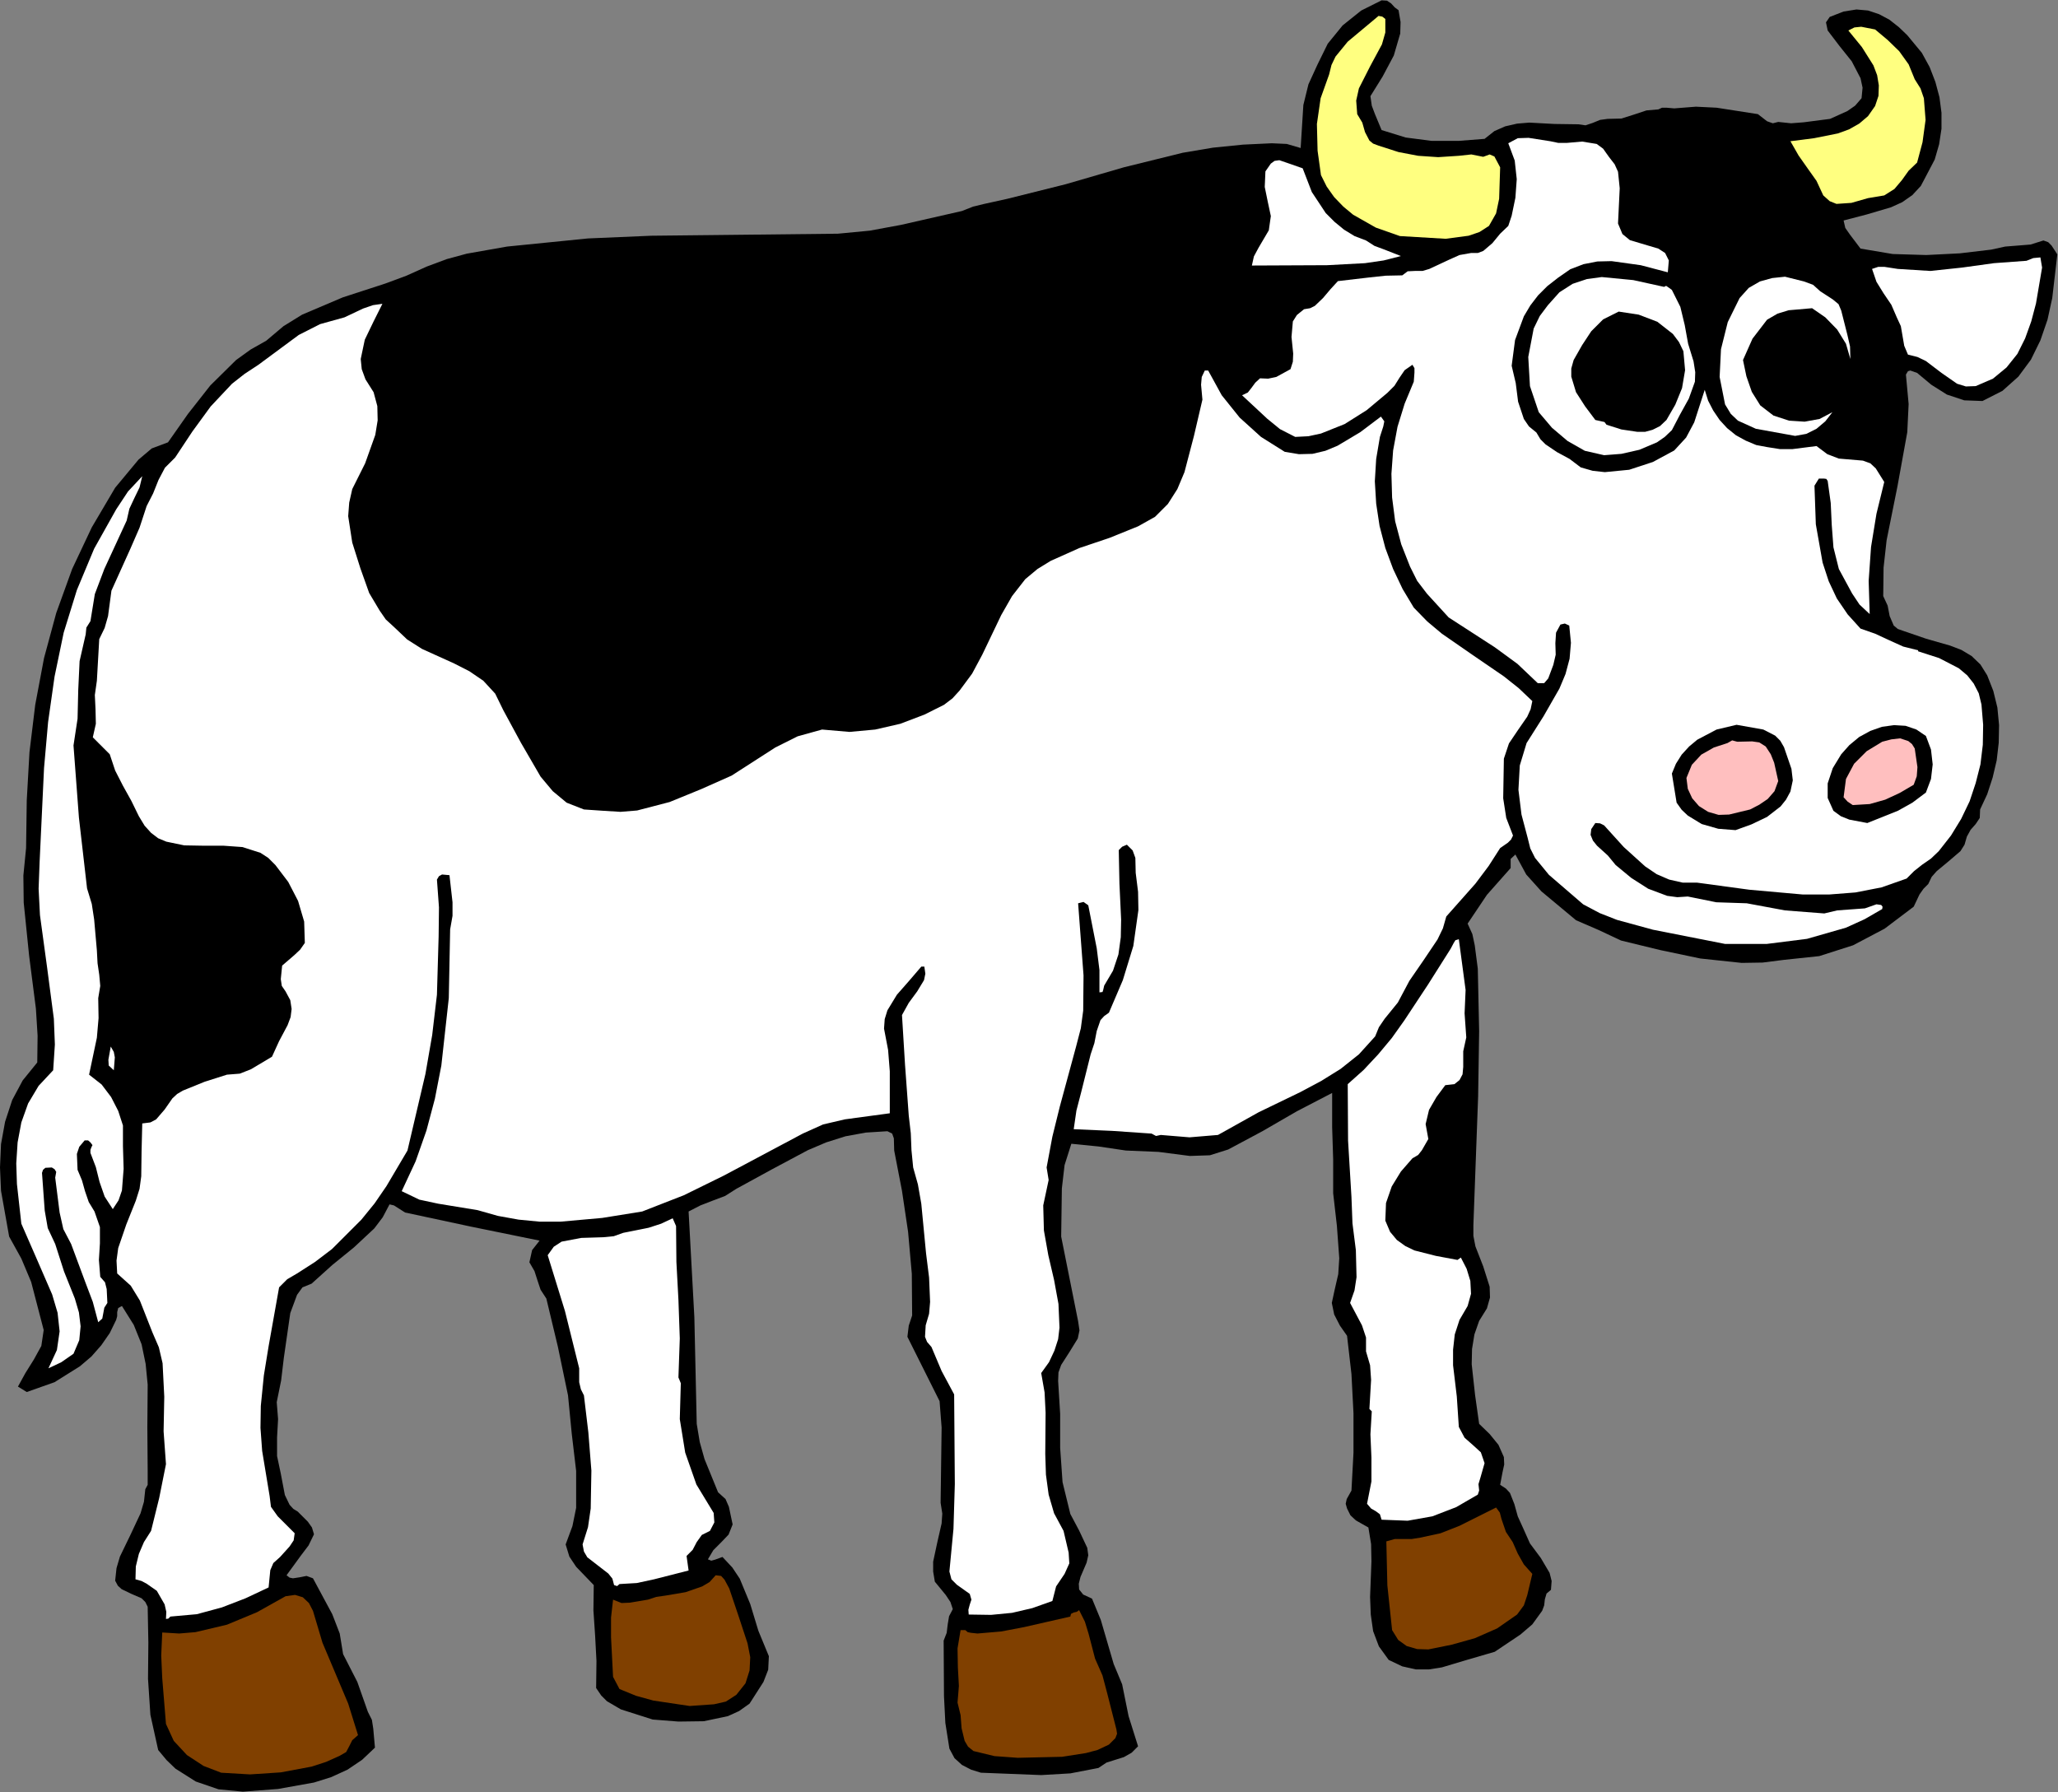
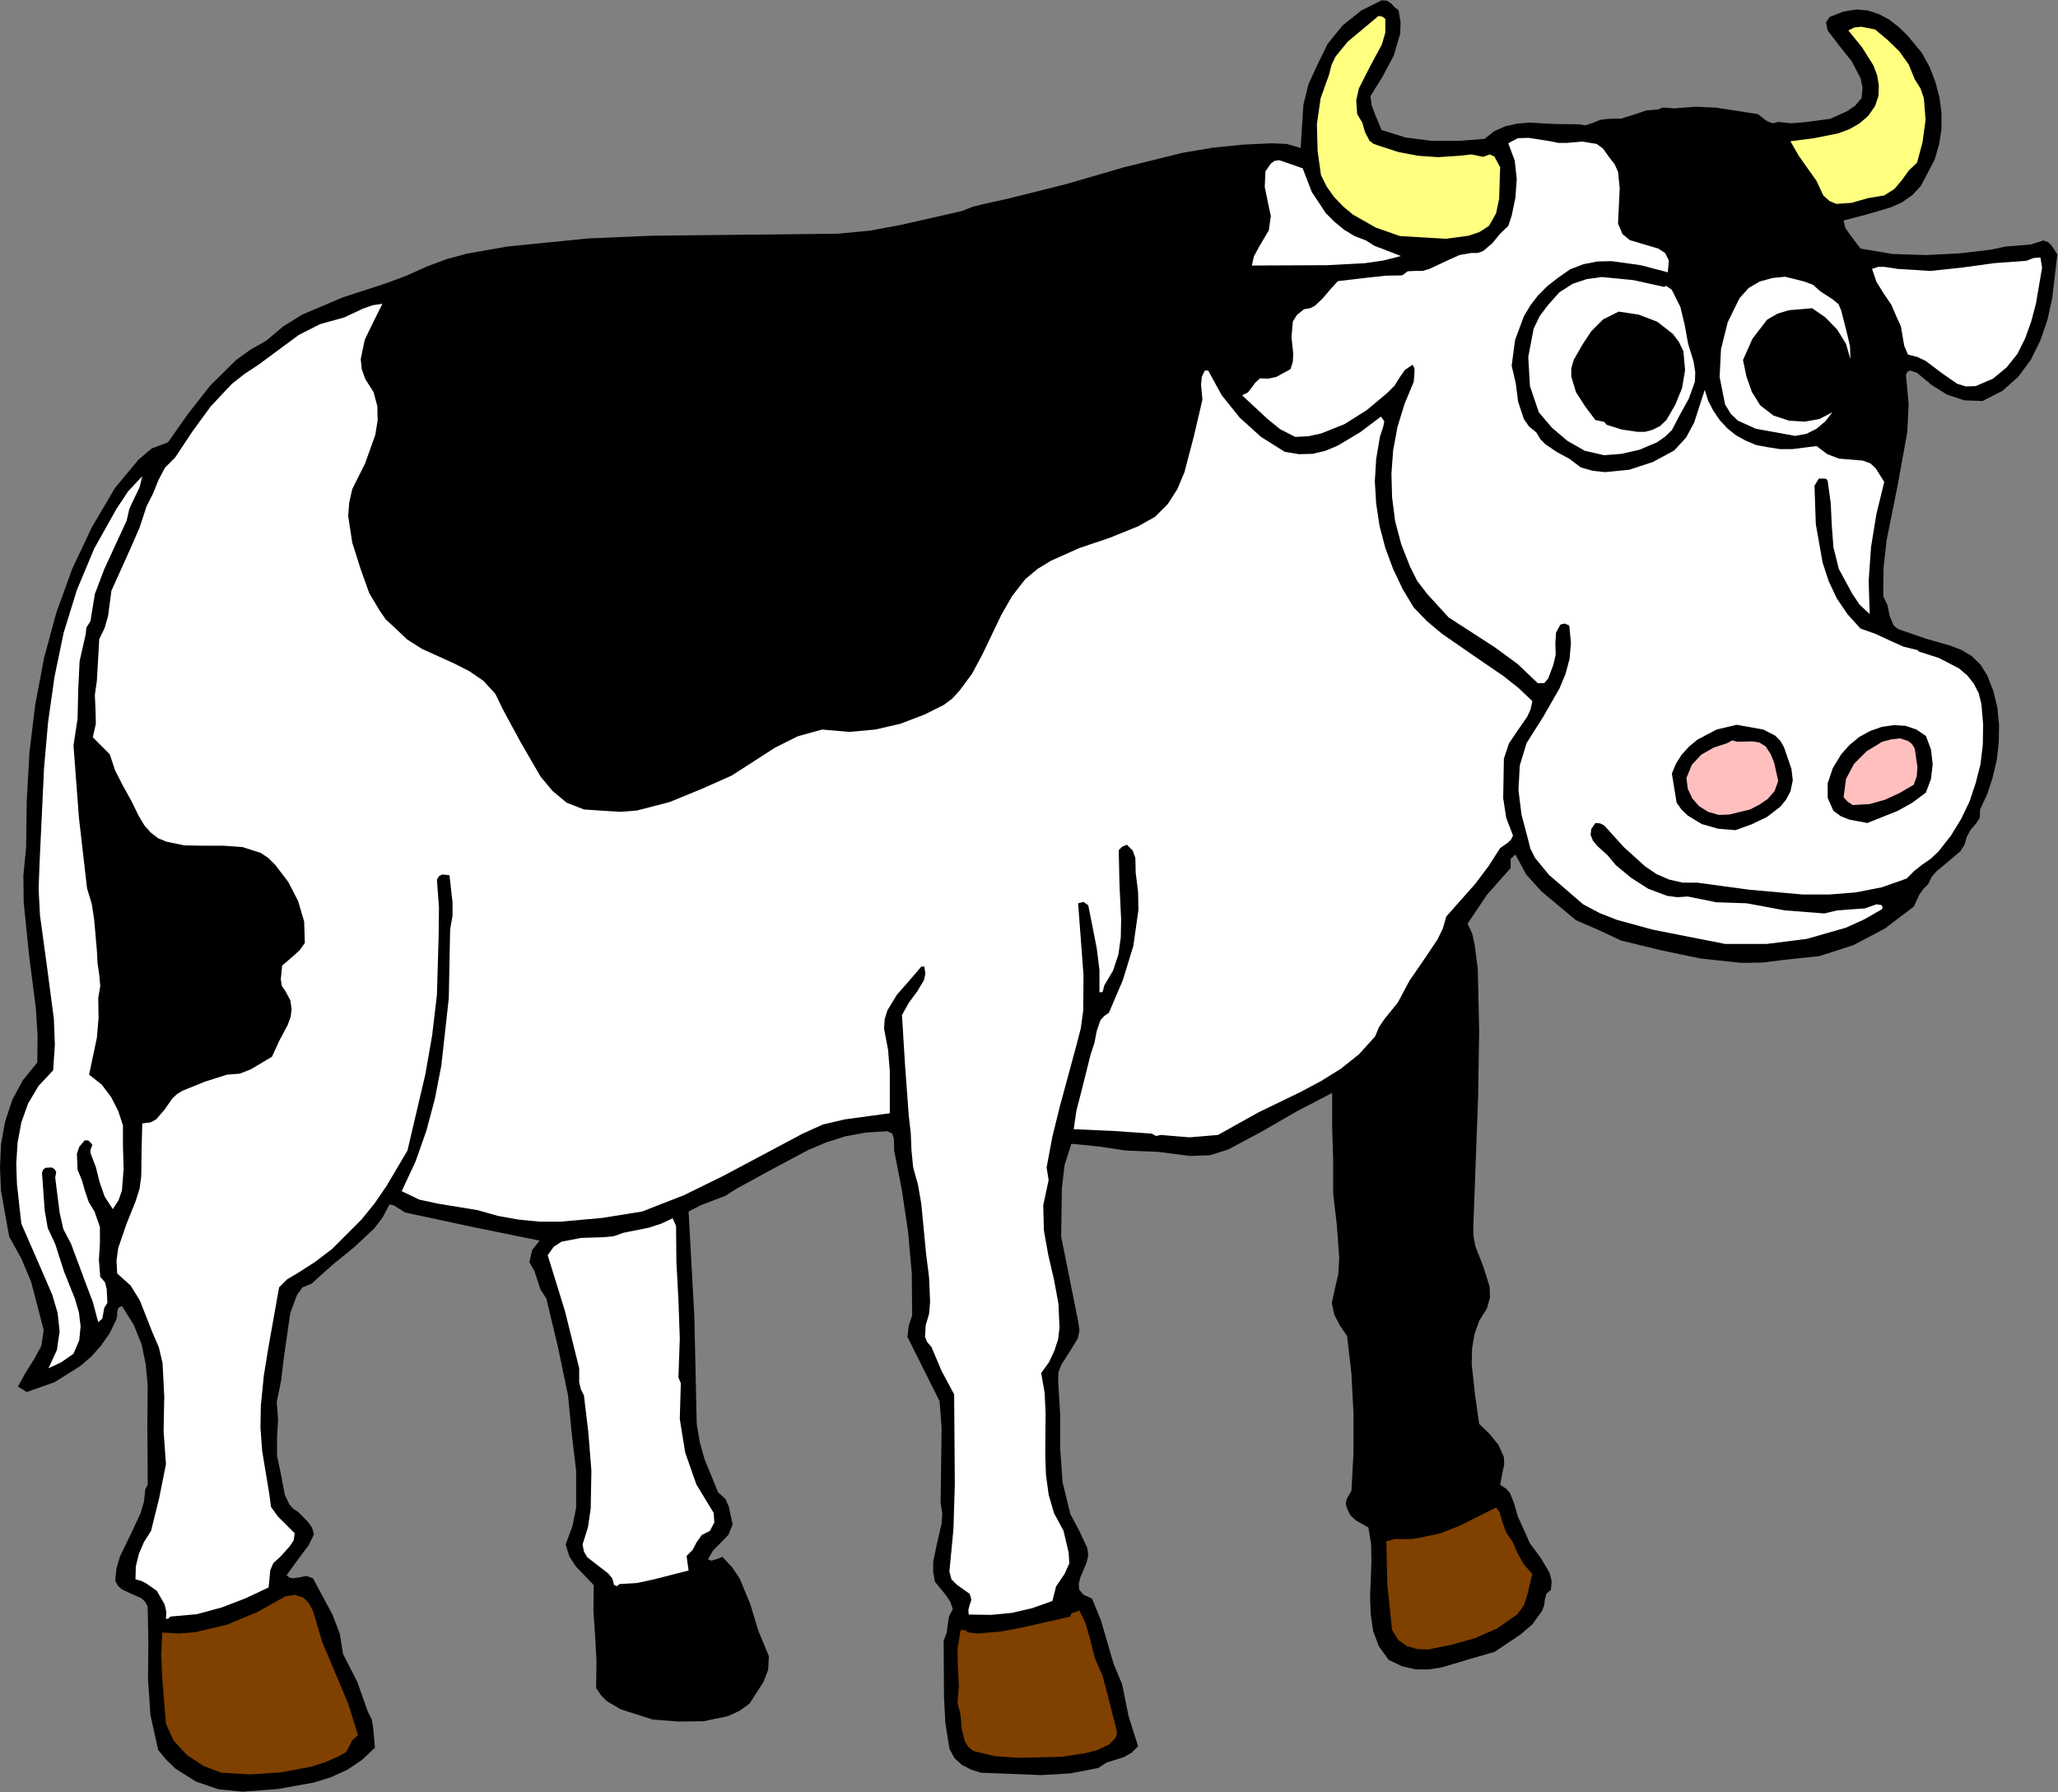
<svg xmlns="http://www.w3.org/2000/svg" xmlns:ns1="http://sodipodi.sourceforge.net/DTD/sodipodi-0.dtd" xmlns:ns2="http://www.inkscape.org/namespaces/inkscape" version="1.0" width="154.33mm" height="134.417mm" id="svg66" ns1:docname="ETOUS032.WMF">
  <rect width="100%" height="100%" fill="#808080" stroke="none" />
  <ns1:namedview pagecolor="#ffffff" bordercolor="#666666" borderopacity="1" objecttolerance="10" gridtolerance="10" guidetolerance="10" ns2:pageopacity="0" ns2:pageshadow="2" ns2:window-width="640" ns2:window-height="480" id="namedview68" />
  <defs id="defs6">
    <clipPath clipPathUnits="userSpaceOnUse" id="clipWmfPath1">
      <path d="M 0,0 L 583.2,0 L 583.2,507.936 L 0,507.936 z" id="path2" />
    </clipPath>
    <pattern id="WMFhbasepattern" patternUnits="userSpaceOnUse" width="6" height="6" x="0" y="0" />
  </defs>
  <path style="fill:#000000;fill-rule:evenodd;fill-opacity:1;stroke:none;" clip-path="url(#clipWmfPath1)" d="  M 396.384,2.88   L 396.96,6.24   L 396.864,9.504   L 395.04,15.744   L 391.872,21.696   L 388.416,27.264   L 388.8,29.952   L 389.664,32.256   L 391.584,36.864   L 398.4,38.976   L 405.792,39.936   L 413.376,39.936   L 420.768,39.36   L 423.552,37.152   L 426.624,35.808   L 429.984,35.04   L 433.44,34.752   L 440.544,35.136   L 447.36,35.232   L 449.376,35.52   L 451.392,34.848   L 453.504,33.984   L 455.616,33.696   L 459.552,33.6   L 463.2,32.448   L 466.656,31.296   L 470.016,31.008   L 471.072,30.528   L 472.32,30.528   L 474.528,30.72   L 480.672,30.24   L 486.528,30.528   L 498.24,32.352   L 500.832,34.368   L 502.464,34.944   L 504,34.56   L 507.648,34.944   L 511.296,34.656   L 518.688,33.696   L 523.584,31.488   L 525.792,29.952   L 527.616,27.84   L 527.904,24.864   L 527.328,22.176   L 524.832,17.376   L 521.376,13.056   L 518.016,8.64   L 517.536,6.336   L 518.592,4.8   L 522.528,3.264   L 526.176,2.688   L 529.44,2.976   L 532.608,4.032   L 535.488,5.568   L 538.176,7.68   L 540.576,9.984   L 544.704,14.976   L 546.912,19.008   L 548.544,23.232   L 549.696,27.552   L 550.272,31.968   L 550.272,36.48   L 549.6,40.896   L 548.352,45.216   L 546.24,49.248   L 544.416,52.704   L 542.016,55.296   L 539.136,57.312   L 535.968,58.752   L 529.152,60.768   L 522.528,62.496   L 523.008,64.608   L 524.352,66.528   L 527.328,70.464   L 536.448,72   L 545.952,72.288   L 555.456,71.808   L 564.384,70.752   L 568.32,69.888   L 571.968,69.6   L 575.52,69.312   L 579.168,68.16   L 580.512,68.64   L 581.472,69.6   L 583.104,72.096   L 581.664,84.48   L 580.32,90.624   L 578.304,96.48   L 575.616,101.952   L 572.064,106.752   L 567.552,110.784   L 561.888,113.664   L 556.704,113.472   L 551.808,111.84   L 547.392,109.056   L 543.36,105.696   L 541.44,105.024   L 540.768,105.216   L 540.192,106.176   L 540.96,114.528   L 540.576,122.496   L 537.792,137.856   L 534.72,153.12   L 533.856,160.896   L 533.76,168.96   L 535.008,171.648   L 535.584,174.624   L 536.736,177.312   L 537.888,178.272   L 539.52,178.848   L 545.952,181.056   L 552.672,182.976   L 555.936,184.224   L 558.816,185.952   L 561.312,188.352   L 563.232,191.424   L 564.96,195.84   L 566.112,200.544   L 566.592,205.536   L 566.496,210.528   L 565.92,215.52   L 564.768,220.416   L 563.232,225.12   L 561.216,229.44   L 561.12,231.84   L 559.968,233.568   L 558.528,235.2   L 557.472,237.12   L 556.8,239.424   L 555.648,241.248   L 552.288,244.128   L 548.928,246.912   L 547.488,248.544   L 546.528,250.56   L 545.184,251.904   L 544.032,253.536   L 542.4,256.992   L 534.144,263.232   L 525.216,267.936   L 515.616,271.008   L 505.632,272.064   L 499.584,272.832   L 493.632,272.928   L 481.92,271.68   L 470.496,269.28   L 459.456,266.592   L 453.12,263.616   L 446.688,260.832   L 436.896,252.672   L 432.576,247.872   L 429.504,242.208   L 428.16,243.456   L 428.16,245.184   L 428.16,246.048   L 421.44,253.632   L 415.968,261.792   L 417.312,264.768   L 417.984,267.936   L 418.848,274.56   L 419.232,292.32   L 418.944,310.752   L 417.6,347.232   L 417.6,350.304   L 418.176,353.28   L 420.384,358.944   L 422.208,364.704   L 422.304,367.776   L 421.44,370.848   L 419.232,374.4   L 417.888,378.24   L 417.216,382.368   L 417.12,386.688   L 418.08,395.424   L 419.232,403.584   L 422.208,406.464   L 424.704,409.536   L 426.24,412.992   L 426.336,415.104   L 425.856,417.312   L 425.184,420.864   L 426.816,421.92   L 427.968,423.168   L 429.216,426.336   L 430.176,429.792   L 431.616,432.96   L 433.632,437.472   L 436.704,441.6   L 439.2,445.824   L 439.776,448.128   L 439.584,450.624   L 438.336,451.68   L 437.856,453.312   L 437.664,455.04   L 437.088,456.576   L 434.304,460.416   L 430.944,463.296   L 423.648,468.192   L 416.064,470.4   L 408.672,472.608   L 405.024,473.184   L 401.28,473.184   L 397.44,472.32   L 393.6,470.496   L 390.816,466.656   L 389.184,462.336   L 388.512,457.632   L 388.32,452.64   L 388.704,442.56   L 388.608,437.664   L 387.84,432.96   L 384.288,430.944   L 382.752,429.504   L 381.792,427.584   L 381.408,426.24   L 381.696,424.896   L 383.04,422.496   L 383.616,411.744   L 383.616,400.608   L 383.04,389.472   L 381.792,378.624   L 379.776,375.744   L 378.144,372.576   L 377.472,369.312   L 378.24,365.76   L 379.296,361.152   L 379.584,356.64   L 378.912,347.424   L 377.856,338.208   L 377.856,328.608   L 377.568,319.488   L 377.568,309.792   L 367.584,314.976   L 357.792,320.64   L 348.096,325.824   L 342.912,327.456   L 337.248,327.648   L 328.32,326.496   L 319.104,326.112   L 311.328,324.96   L 303.648,324.192   L 301.728,330.24   L 300.96,336.864   L 300.768,350.496   L 305.568,374.496   L 305.952,377.088   L 305.472,379.392   L 303.168,383.136   L 300.768,386.88   L 300,388.992   L 299.904,391.392   L 300.48,400.8   L 300.48,410.4   L 301.152,420.096   L 303.36,429.12   L 305.856,433.824   L 308.16,438.72   L 308.448,440.832   L 307.968,442.944   L 306.24,446.976   L 305.76,448.896   L 305.856,450.528   L 307.008,451.968   L 309.504,453.12   L 312,459.168   L 313.824,465.408   L 315.648,471.648   L 318.048,477.408   L 319.872,486.432   L 322.56,494.976   L 320.736,496.8   L 318.528,498.048   L 313.632,499.584   L 311.328,501.12   L 303.36,502.656   L 295.104,503.136   L 278.016,502.464   L 275.232,501.6   L 272.64,500.256   L 270.528,498.336   L 269.088,495.648   L 267.936,488.352   L 267.552,480.768   L 267.456,465.024   L 268.32,462.816   L 268.608,460.416   L 268.992,458.112   L 270.048,456.096   L 269.376,454.08   L 268.032,452.064   L 264.96,448.32   L 264.48,445.44   L 264.48,442.656   L 265.632,437.28   L 266.88,431.808   L 267.072,429.024   L 266.592,425.952   L 266.784,411.744   L 266.88,404.64   L 266.304,397.152   L 257.184,378.912   L 257.568,375.744   L 258.528,372.864   L 258.432,361.056   L 257.376,349.152   L 255.648,337.536   L 253.44,326.112   L 253.344,322.656   L 252.864,321.312   L 251.52,320.64   L 245.376,321.024   L 239.616,322.08   L 234.144,323.808   L 228.96,326.016   L 218.88,331.392   L 208.704,336.96   L 205.536,338.976   L 201.984,340.32   L 198.528,341.664   L 195.168,343.392   L 196.8,373.344   L 197.472,403.584   L 198.336,408.768   L 199.68,413.568   L 203.52,422.976   L 205.632,424.896   L 206.592,427.104   L 207.648,432.096   L 206.496,434.976   L 204.384,437.184   L 202.176,439.392   L 200.64,441.984   L 201.6,442.368   L 202.656,442.08   L 204.768,441.312   L 207.552,444.288   L 209.664,447.456   L 212.64,454.656   L 214.944,462.24   L 217.92,469.44   L 217.728,473.28   L 216.384,476.736   L 212.448,482.88   L 209.472,484.992   L 206.304,486.432   L 199.488,487.872   L 192.288,487.968   L 184.992,487.392   L 175.968,484.512   L 172.032,482.208   L 170.4,480.576   L 168.96,478.464   L 169.056,470.784   L 168.672,463.584   L 168.192,456.48   L 168.288,449.28   L 163.296,444.096   L 161.376,441.216   L 160.32,437.76   L 162.24,432.576   L 163.296,427.392   L 163.296,416.928   L 162.048,406.368   L 160.992,395.52   L 158.112,381.696   L 154.848,368.064   L 153.216,365.568   L 152.352,362.976   L 151.488,360.288   L 150.048,357.792   L 150.816,354.336   L 152.928,351.648   L 133.632,347.712   L 114.816,343.68   L 112.704,342.336   L 111.648,341.664   L 110.4,341.376   L 108.48,345.024   L 106.08,348.192   L 100.32,353.568   L 94.176,358.56   L 88.32,363.84   L 85.728,364.896   L 84.192,367.008   L 82.272,372.192   L 80.448,384.864   L 79.68,391.296   L 78.432,397.44   L 78.816,402.24   L 78.528,407.424   L 78.528,412.704   L 79.584,417.696   L 80.736,423.744   L 82.08,426.528   L 83.136,427.68   L 84.384,428.448   L 87.264,431.328   L 88.416,432.96   L 88.992,434.88   L 87.456,438.048   L 85.344,440.832   L 81.216,446.496   L 82.08,447.168   L 83.04,447.36   L 84.96,447.072   L 86.88,446.688   L 88.704,447.36   L 94.176,457.536   L 96.288,463.008   L 97.248,468.864   L 101.28,476.736   L 104.256,485.184   L 105.408,487.488   L 105.792,489.984   L 106.272,495.36   L 102.624,498.816   L 98.496,501.6   L 93.888,503.712   L 88.992,505.248   L 78.816,507.072   L 68.832,507.84   L 61.92,507.168   L 55.488,504.96   L 49.728,501.312   L 47.232,498.912   L 44.832,496.032   L 42.624,486.048   L 41.952,475.872   L 42.048,465.6   L 41.856,455.424   L 41.184,454.08   L 40.128,453.024   L 37.248,451.776   L 34.464,450.432   L 33.408,449.472   L 32.64,448.032   L 33.024,444.48   L 33.984,441.216   L 36.96,435.072   L 39.84,428.928   L 40.8,425.664   L 41.184,422.112   L 41.856,420.864   L 41.856,419.616   L 41.856,417.024   L 41.76,404.544   L 41.856,392.448   L 41.28,386.592   L 40.128,381.024   L 37.92,375.552   L 34.56,370.176   L 33.504,370.752   L 33.216,371.904   L 33.216,373.056   L 32.928,374.112   L 31.104,377.856   L 28.704,381.312   L 25.92,384.48   L 22.656,387.264   L 15.456,391.776   L 7.584,394.56   L 5.088,393.024   L 7.2,389.184   L 9.6,385.344   L 11.712,381.504   L 12.384,376.992   L 8.832,363.36   L 6.048,356.736   L 2.592,350.496   L 0.288,337.536   L 0,330.912   L 0.288,324.288   L 1.44,317.952   L 3.456,311.808   L 6.432,306.24   L 10.56,301.152   L 10.656,293.568   L 10.176,285.888   L 8.256,270.912   L 6.72,255.84   L 6.624,248.16   L 7.392,240.384   L 7.584,226.848   L 8.352,213.216   L 9.984,199.776   L 12.48,186.528   L 15.936,173.76   L 20.448,161.28   L 26.016,149.472   L 32.64,138.24   L 39.264,130.272   L 43.008,127.104   L 47.616,125.376   L 53.28,117.312   L 59.616,109.248   L 66.912,102.048   L 71.04,99.072   L 75.456,96.576   L 80.352,92.448   L 85.632,89.184   L 97.152,84.288   L 109.248,80.352   L 115.2,78.144   L 120.96,75.552   L 126.624,73.44   L 132.288,71.904   L 143.712,69.888   L 166.656,67.584   L 184.608,66.816   L 202.56,66.624   L 237.504,66.24   L 246.528,65.376   L 255.36,63.744   L 272.64,59.808   L 275.808,58.56   L 278.976,57.792   L 285.504,56.352   L 302.016,52.224   L 318.528,47.424   L 335.232,43.296   L 343.776,41.856   L 352.32,40.992   L 360.48,40.608   L 364.704,40.8   L 368.64,41.952   L 369.408,29.76   L 370.848,23.904   L 373.44,18.24   L 376.32,12.384   L 380.544,7.2   L 385.824,2.976   L 391.584,0.096   L 393.12,0.192   L 394.272,0.96   L 395.328,2.112   L 396.384,2.88  z " id="path8" />
  <path style="fill:#ffff80;fill-rule:evenodd;fill-opacity:1;stroke:none;" clip-path="url(#clipWmfPath1)" d="  M 392.64,5.376   L 392.64,9.216   L 391.68,12.576   L 388.32,18.816   L 385.152,25.056   L 384.384,28.512   L 384.672,32.352   L 386.112,34.752   L 386.88,37.44   L 388.128,39.84   L 389.184,40.704   L 390.72,41.28   L 396.384,43.104   L 401.952,44.16   L 407.616,44.544   L 413.472,44.16   L 417.024,43.776   L 420.384,44.448   L 422.208,43.776   L 423.552,44.352   L 425.184,47.424   L 424.896,56.352   L 424.032,60.48   L 422.016,64.032   L 419.328,65.76   L 416.256,66.816   L 409.728,67.68   L 396.768,66.912   L 389.952,64.512   L 383.52,60.864   L 380.736,58.56   L 378.144,55.872   L 376.032,52.896   L 374.4,49.632   L 373.44,42.72   L 373.248,35.136   L 374.304,27.84   L 376.704,21.12   L 377.376,18.432   L 378.528,16.032   L 381.984,11.808   L 390.72,4.512   L 391.776,4.704   L 392.64,5.376  z " id="path10" />
  <path style="fill:#ffff80;fill-rule:evenodd;fill-opacity:1;stroke:none;" clip-path="url(#clipWmfPath1)" d="  M 542.688,22.464   L 544.32,25.056   L 545.28,27.84   L 545.76,33.984   L 544.896,40.32   L 543.36,46.08   L 540.96,48.384   L 539.04,51.072   L 536.928,53.568   L 534.048,55.392   L 529.44,56.16   L 524.736,57.504   L 520.512,57.792   L 518.592,57.024   L 516.768,55.392   L 514.848,51.264   L 512.256,47.616   L 509.76,44.064   L 507.456,40.032   L 514.176,39.168   L 520.896,37.824   L 524.064,36.672   L 526.944,35.04   L 529.44,32.928   L 531.456,30.048   L 532.416,27.168   L 532.512,24.192   L 532.032,21.312   L 530.976,18.528   L 527.712,13.344   L 523.872,8.64   L 525.6,7.776   L 527.52,7.584   L 531.456,8.352   L 535.008,11.328   L 538.272,14.496   L 540.96,18.24   L 542.688,22.464  z " id="path12" />
  <path style="fill:#000000;fill-rule:evenodd;fill-opacity:1;stroke:none;" clip-path="url(#clipWmfPath1)" d="  M 496.704,37.152   L 497.856,38.784   L 499.488,39.648   L 503.328,43.776   L 506.592,48.096   L 512.256,57.216   L 517.728,66.432   L 524.16,75.264   L 525.792,75.84   L 526.944,78.336   L 527.712,80.928   L 528.768,83.424   L 530.784,85.44   L 533.952,93.408   L 534.912,97.632   L 534.72,101.76   L 536.064,108.48   L 536.544,115.296   L 536.16,122.112   L 535.104,128.64   L 533.856,128.832   L 532.8,128.064   L 531.84,127.104   L 530.592,126.72   L 527.616,126.048   L 524.544,126.432   L 521.76,126.528   L 520.416,126.048   L 519.072,124.896   L 523.104,118.656   L 527.328,112.32   L 528.48,108.288   L 529.152,104.064   L 528.768,95.52   L 527.808,91.488   L 526.176,87.648   L 523.968,84.192   L 521.184,81.024   L 517.248,78.336   L 513.12,75.84   L 508.704,74.4   L 506.304,74.4   L 503.616,74.88   L 500.736,74.592   L 498.24,75.168   L 495.936,76.32   L 493.92,77.952   L 490.464,82.08   L 487.104,86.496   L 485.088,93.12   L 483.84,99.84   L 482.976,98.88   L 482.976,97.632   L 483.456,95.04   L 481.728,89.664   L 479.52,84.288   L 478.176,78.816   L 478.272,76.032   L 479.04,72.96   L 478.272,70.944   L 477.024,69.312   L 473.856,66.912   L 469.92,65.568   L 465.888,64.608   L 464.352,63.072   L 463.584,61.344   L 463.392,57.504   L 463.872,53.28   L 463.392,48.96   L 460.32,43.584   L 458.496,40.992   L 456,38.976   L 456,38.496   L 460.992,37.92   L 465.504,36.672   L 470.016,35.616   L 475.2,35.52   L 483.456,35.136   L 487.872,35.328   L 491.904,36.48   L 496.704,37.152  z " id="path14" />
  <path style="fill:#ffffff;fill-rule:evenodd;fill-opacity:1;stroke:none;" clip-path="url(#clipWmfPath1)" d="  M 456,44.448   L 457.632,46.56   L 458.592,48.672   L 459.072,53.376   L 458.592,63.36   L 459.84,66.336   L 461.952,68.064   L 467.424,69.696   L 470.016,70.464   L 471.936,71.712   L 472.992,73.824   L 472.704,77.184   L 465.024,75.168   L 456.768,74.016   L 452.736,74.112   L 448.8,74.88   L 445.056,76.32   L 441.6,78.72   L 438.528,81.12   L 435.936,83.712   L 433.728,86.592   L 431.904,89.664   L 429.408,96.384   L 428.448,103.68   L 429.6,108.576   L 430.272,113.856   L 431.904,118.752   L 433.344,120.864   L 435.456,122.592   L 436.608,124.512   L 438.048,125.952   L 441.312,128.16   L 444.864,130.08   L 448.032,132.48   L 451.392,133.44   L 454.848,133.824   L 461.76,133.152   L 468.48,130.944   L 474.528,127.68   L 477.888,124.032   L 480.192,119.712   L 483.168,110.496   L 484.128,113.568   L 485.568,116.352   L 487.392,119.04   L 489.504,121.344   L 492,123.36   L 494.784,124.896   L 497.76,126.144   L 500.832,126.72   L 504.48,127.296   L 508.032,127.296   L 514.848,126.432   L 517.92,128.736   L 521.184,129.984   L 528,130.56   L 530.112,131.328   L 531.648,132.768   L 534.048,136.608   L 531.84,145.632   L 530.304,155.04   L 529.632,164.64   L 529.92,174.048   L 527.04,171.36   L 524.928,168.192   L 521.184,161.28   L 519.648,155.136   L 519.168,148.8   L 518.88,142.56   L 518.016,136.32   L 517.632,135.744   L 516.96,135.648   L 515.52,135.648   L 514.272,137.664   L 514.656,148.608   L 516.576,159.456   L 518.304,164.736   L 520.608,169.632   L 523.68,174.144   L 527.328,178.176   L 531.456,179.616   L 535.392,181.44   L 539.424,183.264   L 543.648,184.32   L 543.648,184.608   L 549.6,186.528   L 555.168,189.408   L 557.568,191.424   L 559.392,193.728   L 560.832,196.512   L 561.6,199.68   L 562.08,205.44   L 561.984,211.104   L 561.312,216.672   L 559.968,221.952   L 558.24,227.136   L 555.84,232.128   L 552.96,236.832   L 549.504,241.248   L 547.296,243.36   L 544.8,245.088   L 542.496,246.912   L 540.384,249.024   L 533.28,251.52   L 525.888,252.96   L 518.496,253.536   L 510.912,253.536   L 495.84,252.192   L 480.96,250.176   L 476.928,250.176   L 473.088,249.312   L 469.536,247.776   L 466.272,245.568   L 460.224,240.096   L 454.656,233.952   L 453.504,233.376   L 452.16,233.28   L 451.008,235.008   L 450.816,236.64   L 451.488,238.272   L 452.64,239.712   L 455.712,242.496   L 457.92,245.184   L 462.336,248.832   L 467.136,251.904   L 472.512,253.92   L 475.392,254.304   L 478.368,254.112   L 486.432,255.744   L 495.072,256.032   L 505.92,258.048   L 517.056,258.912   L 520.704,258.048   L 524.64,257.76   L 528.576,257.472   L 531.84,256.32   L 533.184,256.512   L 533.568,256.992   L 533.472,257.664   L 528.48,260.544   L 523.2,262.944   L 512.16,266.112   L 500.736,267.552   L 488.928,267.552   L 468.48,263.52   L 458.304,260.736   L 453.408,258.816   L 448.704,256.32   L 439.008,247.968   L 435.072,243.168   L 433.728,240.48   L 432.96,237.408   L 431.232,230.88   L 430.368,223.872   L 430.752,216.96   L 432.672,210.624   L 437.472,203.04   L 441.984,195.168   L 443.712,191.04   L 444.864,186.72   L 445.248,182.208   L 444.768,177.312   L 443.52,176.736   L 442.272,177.024   L 441.024,179.328   L 440.832,182.304   L 440.928,185.568   L 440.256,188.448   L 438.816,192.288   L 437.664,193.632   L 435.84,193.632   L 430.08,188.16   L 423.648,183.456   L 410.592,175.008   L 404.448,168.288   L 401.664,164.64   L 399.648,160.608   L 397.152,154.272   L 395.424,147.744   L 394.56,141.024   L 394.368,134.304   L 394.848,127.68   L 396.096,120.96   L 398.112,114.432   L 400.704,108.192   L 400.896,105.6   L 400.896,104.352   L 400.32,103.392   L 398.112,104.928   L 396.672,107.04   L 395.232,109.344   L 393.216,111.36   L 387.36,116.256   L 381.12,120.192   L 374.4,122.88   L 370.848,123.648   L 367.104,123.84   L 362.784,121.632   L 359.136,118.656   L 352.032,112.032   L 353.664,111.264   L 354.72,109.92   L 355.776,108.48   L 357.12,107.232   L 359.424,107.328   L 361.728,106.848   L 365.76,104.64   L 366.432,102.528   L 366.528,100.224   L 366.048,95.52   L 366.432,91.104   L 367.584,89.28   L 369.6,87.648   L 371.328,87.36   L 372.672,86.688   L 374.976,84.48   L 377.088,81.984   L 379.2,79.68   L 388.224,78.624   L 392.736,78.144   L 397.44,78.048   L 398.976,76.896   L 400.992,76.8   L 403.2,76.8   L 405.12,76.224   L 410.88,73.536   L 413.664,72.288   L 416.928,71.712   L 418.848,71.712   L 420.384,71.136   L 422.976,68.928   L 425.184,66.24   L 427.488,64.032   L 428.448,61.152   L 429.504,56.064   L 429.888,50.784   L 429.312,45.504   L 427.488,40.608   L 430.176,39.168   L 433.248,39.072   L 439.392,40.032   L 441.696,40.512   L 444,40.512   L 448.416,40.128   L 452.544,40.8   L 454.368,42.144   L 456,44.448  z " id="path16" />
  <path style="fill:#ffffff;fill-rule:evenodd;fill-opacity:1;stroke:none;" clip-path="url(#clipWmfPath1)" d="  M 369.216,47.712   L 371.808,54.432   L 375.744,60.384   L 378.24,62.88   L 380.928,65.088   L 383.904,66.912   L 387.168,68.16   L 389.568,69.696   L 392.16,70.656   L 397.056,72.576   L 392.16,73.824   L 386.88,74.592   L 376.128,75.168   L 354.816,75.264   L 355.392,72.672   L 356.736,70.176   L 359.616,65.28   L 360.192,61.248   L 359.328,57.216   L 358.464,52.992   L 358.656,48.576   L 360.192,46.368   L 361.248,45.6   L 362.592,45.408   L 365.952,46.56   L 369.216,47.712  z " id="path18" />
  <path style="fill:#000000;fill-rule:evenodd;fill-opacity:1;stroke:none;" clip-path="url(#clipWmfPath1)" d="  M 354.816,46.464   L 353.952,49.248   L 353.952,52.032   L 355.296,57.6   L 356.064,60.288   L 356.16,62.88   L 355.488,65.376   L 353.568,67.776   L 349.056,75.264   L 342.048,75.072   L 334.368,75.264   L 331.2,82.176   L 331.296,87.264   L 333.12,92.064   L 336,96.48   L 339.168,100.512   L 337.824,102.048   L 336.96,103.776   L 336.384,107.616   L 336.48,111.648   L 336.288,115.584   L 333.312,128.928   L 331.008,135.456   L 329.376,138.432   L 327.072,141.12   L 325.92,142.656   L 324.384,143.904   L 320.736,145.824   L 312.96,149.184   L 305.088,151.872   L 297.12,154.752   L 293.472,156.672   L 290.016,158.976   L 286.944,162.048   L 284.448,165.792   L 280.896,170.784   L 278.688,176.64   L 272.928,186.912   L 272.832,187.68   L 271.968,188.16   L 270.528,191.616   L 268.32,194.304   L 265.632,196.416   L 262.56,198.048   L 255.84,200.448   L 249.216,202.56   L 237.888,203.328   L 226.56,203.52   L 220.512,207.648   L 214.08,211.2   L 207.744,214.848   L 201.888,219.264   L 192.576,222.624   L 182.976,225.408   L 178.176,226.176   L 173.184,226.272   L 168.192,225.696   L 163.2,224.064   L 159.456,220.992   L 156.384,217.536   L 153.792,213.792   L 151.488,209.76   L 147.456,201.504   L 145.248,197.472   L 142.656,193.632   L 139.488,189.888   L 135.84,186.912   L 127.68,182.688   L 119.424,178.464   L 115.584,175.776   L 112.32,172.224   L 108.192,164.352   L 104.736,156   L 103.68,151.68   L 103.104,147.264   L 103.296,142.752   L 104.256,138.24   L 108.096,131.424   L 109.632,127.68   L 110.592,123.744   L 111.072,119.808   L 110.88,115.776   L 110.016,111.936   L 108.192,108.192   L 108.48,107.136   L 108,106.176   L 107.328,105.312   L 106.848,104.352   L 106.368,99.648   L 107.424,95.232   L 109.632,91.104   L 112.32,87.36   L 113.856,85.92   L 115.68,85.152   L 117.216,84.288   L 117.984,82.176   L 124.512,79.584   L 131.328,77.568   L 145.344,74.88   L 159.552,73.536   L 173.472,72.576   L 174.432,72.096   L 187.296,71.424   L 199.872,71.328   L 224.736,71.424   L 237.024,71.04   L 249.312,69.888   L 261.6,67.872   L 273.888,64.32   L 296.928,58.368   L 319.584,51.84   L 325.92,50.688   L 329.088,50.016   L 331.872,48.576   L 342.144,47.808   L 347.232,47.136   L 352.032,45.792   L 354.816,46.464  z " id="path20" />
  <path style="fill:#ffffff;fill-rule:evenodd;fill-opacity:1;stroke:none;" clip-path="url(#clipWmfPath1)" d="  M 578.784,75.84   L 577.056,86.016   L 575.712,91.104   L 573.984,95.904   L 571.776,100.32   L 568.704,104.16   L 564.864,107.328   L 559.968,109.44   L 557.184,109.536   L 554.688,108.768   L 550.272,105.696   L 545.856,102.336   L 543.456,101.184   L 540.768,100.512   L 539.712,98.016   L 539.232,95.232   L 538.752,92.448   L 537.6,89.952   L 536.064,86.4   L 533.856,83.136   L 531.84,79.872   L 530.592,76.224   L 532.32,75.648   L 534.144,75.648   L 537.888,76.224   L 547.104,76.8   L 556.128,75.84   L 565.152,74.592   L 574.368,73.92   L 576.288,73.152   L 578.304,72.96   L 578.784,75.84  z " id="path22" />
  <path style="fill:#ffffff;fill-rule:evenodd;fill-opacity:1;stroke:none;" clip-path="url(#clipWmfPath1)" d="  M 473.856,82.176   L 476.256,86.976   L 477.504,92.16   L 478.464,97.44   L 480,102.432   L 480.48,105.504   L 480.384,108.192   L 478.656,112.992   L 476.16,117.504   L 473.856,121.92   L 471.84,123.84   L 469.632,125.376   L 464.64,127.488   L 459.552,128.64   L 454.656,129.024   L 449.184,127.776   L 444.288,124.992   L 439.872,121.248   L 436.128,116.832   L 433.632,109.44   L 433.152,101.184   L 434.688,93.12   L 436.416,89.568   L 438.72,86.496   L 441.984,82.848   L 445.728,80.448   L 449.76,79.104   L 453.984,78.528   L 462.912,79.392   L 471.648,81.312   L 472.224,81.024   L 472.8,81.408   L 473.856,82.176  z " id="path24" />
  <path style="fill:#ffffff;fill-rule:evenodd;fill-opacity:1;stroke:none;" clip-path="url(#clipWmfPath1)" d="  M 515.904,82.56   L 519.456,84.864   L 521.088,86.208   L 521.856,88.032   L 523.584,94.848   L 524.352,98.208   L 524.448,101.76   L 523.2,97.44   L 520.704,93.408   L 517.344,89.952   L 513.6,87.36   L 506.976,87.936   L 503.808,88.896   L 500.832,90.624   L 496.704,96   L 494.016,102.048   L 494.976,106.656   L 496.512,111.072   L 498.912,114.912   L 502.656,117.792   L 507.072,119.232   L 511.488,119.52   L 515.712,118.752   L 519.36,116.832   L 517.344,119.424   L 514.848,121.536   L 511.968,122.976   L 508.8,123.552   L 497.664,121.536   L 492.576,119.232   L 490.56,117.312   L 488.928,114.624   L 487.392,106.848   L 487.776,98.976   L 489.696,91.296   L 493.056,84.48   L 495.648,81.6   L 498.816,79.776   L 502.272,78.816   L 505.92,78.432   L 511.296,79.776   L 513.888,80.736   L 515.904,82.56  z " id="path26" />
  <path style="fill:#000000;fill-rule:evenodd;fill-opacity:1;stroke:none;" clip-path="url(#clipWmfPath1)" d="  M 372.384,79.68   L 372.096,81.504   L 370.656,82.848   L 367.104,84.864   L 361.632,90.624   L 361.728,93.696   L 362.4,96.48   L 362.976,99.36   L 362.592,102.432   L 355.68,104.448   L 352.512,105.984   L 349.728,108.48   L 343.872,99.648   L 337.248,91.296   L 336.192,88.608   L 335.712,85.632   L 335.904,82.752   L 336.96,80.064   L 365.088,79.392   L 368.928,79.872   L 370.656,80.064   L 372.384,79.68  z " id="path28" />
  <path style="fill:#ffffff;fill-rule:evenodd;fill-opacity:1;stroke:none;" clip-path="url(#clipWmfPath1)" d="  M 108.384,86.112   L 105.888,91.104   L 103.392,96.288   L 102.24,101.76   L 102.528,104.64   L 103.584,107.52   L 105.888,111.168   L 106.944,115.104   L 107.04,119.136   L 106.368,123.264   L 103.488,131.328   L 99.84,138.624   L 98.976,142.464   L 98.688,146.304   L 99.84,153.792   L 102.144,161.088   L 104.64,168.096   L 107.616,173.088   L 109.344,175.584   L 111.648,177.696   L 115.392,181.248   L 119.616,183.936   L 128.736,188.064   L 133.056,190.272   L 136.992,192.96   L 140.352,196.608   L 142.656,201.312   L 147.648,210.528   L 153.216,220.128   L 156.672,224.256   L 160.608,227.52   L 165.504,229.44   L 171.168,229.824   L 175.872,230.112   L 180.576,229.728   L 189.792,227.328   L 198.72,223.68   L 207.36,219.84   L 219.744,211.872   L 226.08,208.704   L 232.992,206.784   L 240.768,207.456   L 248.064,206.784   L 255.168,205.152   L 261.984,202.56   L 267.552,199.776   L 269.952,197.952   L 271.968,195.744   L 275.52,190.944   L 278.4,185.568   L 283.776,174.336   L 286.848,168.96   L 290.592,164.16   L 294.048,161.28   L 297.792,158.976   L 305.952,155.328   L 314.496,152.448   L 322.56,149.184   L 327.36,146.496   L 331.008,142.848   L 333.696,138.624   L 335.712,133.824   L 338.4,123.552   L 340.8,113.28   L 340.416,109.056   L 340.608,106.848   L 341.472,105.024   L 342.432,105.024   L 346.272,112.032   L 351.36,118.368   L 357.408,123.84   L 364.128,128.064   L 368.16,128.736   L 372,128.64   L 375.648,127.776   L 379.104,126.336   L 385.536,122.496   L 391.392,118.08   L 392.352,119.424   L 392.064,120.864   L 391.104,123.84   L 390.048,130.08   L 389.664,136.416   L 390.048,142.752   L 391.008,149.088   L 392.64,155.328   L 394.848,161.28   L 397.536,166.944   L 400.704,172.224   L 404.544,176.16   L 408.672,179.616   L 417.408,185.664   L 426.24,191.712   L 430.464,195.072   L 434.304,198.72   L 433.824,201.024   L 432.864,203.136   L 430.272,206.88   L 427.68,210.72   L 426.24,215.04   L 426.048,226.272   L 426.912,231.84   L 428.832,236.832   L 428.256,237.984   L 427.392,238.848   L 425.184,240.384   L 421.92,245.472   L 418.176,250.464   L 409.92,259.776   L 408.96,263.136   L 407.424,266.304   L 403.488,272.16   L 399.456,278.016   L 396.192,284.16   L 392.448,288.768   L 390.816,291.168   L 389.76,293.76   L 385.152,298.848   L 379.968,302.976   L 374.4,306.432   L 368.64,309.504   L 356.736,315.264   L 345.216,321.696   L 337.152,322.368   L 328.992,321.696   L 327.648,321.984   L 326.4,321.312   L 315.264,320.544   L 304.32,320.064   L 305.088,314.784   L 306.432,309.6   L 309.12,298.848   L 310.176,295.68   L 310.848,292.224   L 311.904,289.152   L 312.96,288   L 314.304,287.04   L 318.24,277.824   L 321.216,268.128   L 322.656,257.952   L 322.56,252.768   L 321.888,247.392   L 321.792,243.168   L 321.024,241.056   L 319.392,239.424   L 318.048,240   L 317.088,240.96   L 317.28,250.464   L 317.76,260.64   L 317.664,265.632   L 316.992,270.528   L 315.456,275.136   L 312.96,279.36   L 312.672,280.608   L 312.48,281.184   L 311.616,281.28   L 311.616,274.944   L 310.848,268.8   L 308.448,256.608   L 307.104,255.648   L 305.568,256.032   L 307.104,276.48   L 307.008,286.464   L 306.336,291.456   L 304.992,296.64   L 300.384,313.632   L 298.272,322.176   L 296.64,330.912   L 297.216,334.464   L 295.68,341.664   L 295.872,348.768   L 297.12,355.776   L 298.752,362.784   L 300,369.6   L 300.288,376.32   L 299.904,379.584   L 298.848,382.848   L 297.312,386.112   L 295.104,389.184   L 296.064,394.656   L 296.352,400.416   L 296.256,412.128   L 296.448,417.984   L 297.216,423.648   L 298.752,428.928   L 301.44,433.92   L 302.88,440.064   L 303.072,443.136   L 301.728,446.112   L 299.328,449.664   L 298.272,453.792   L 292.608,455.808   L 286.848,457.152   L 280.896,457.728   L 274.56,457.632   L 274.464,456.288   L 274.848,454.848   L 275.328,453.408   L 274.848,451.776   L 271.2,449.184   L 269.664,447.648   L 269.088,445.44   L 270.24,433.344   L 270.624,420.672   L 270.432,395.232   L 266.88,388.608   L 264,381.792   L 262.752,380.352   L 262.176,378.912   L 262.368,375.648   L 263.328,372.384   L 263.616,369.024   L 263.328,362.112   L 262.464,355.2   L 261.12,341.184   L 260.16,335.712   L 258.816,330.912   L 258.336,326.016   L 258.144,321.216   L 257.568,316.224   L 256.512,301.824   L 255.648,287.712   L 257.568,284.256   L 259.968,280.992   L 261.888,277.824   L 262.272,276   L 261.984,273.984   L 261.12,273.984   L 257.664,278.016   L 254.208,281.952   L 251.52,286.368   L 250.752,288.864   L 250.56,291.552   L 251.712,297.6   L 252.192,303.648   L 252.192,315.552   L 239.424,317.28   L 233.28,318.72   L 227.52,321.312   L 205.152,333.216   L 193.824,338.784   L 182.016,343.392   L 170.688,345.216   L 158.88,346.272   L 152.928,346.272   L 146.976,345.696   L 141.12,344.64   L 135.36,343.008   L 124.224,341.184   L 118.848,340.032   L 113.856,337.632   L 117.792,329.184   L 120.864,320.448   L 123.264,311.424   L 125.088,302.016   L 127.2,282.912   L 127.584,263.424   L 128.256,259.584   L 128.256,255.744   L 127.392,248.064   L 125.28,247.872   L 124.416,248.352   L 123.84,249.312   L 124.416,257.184   L 124.32,265.44   L 123.84,281.952   L 122.496,293.376   L 120.576,304.416   L 115.488,326.112   L 109.536,336.192   L 106.176,341.088   L 102.432,345.696   L 94.08,354.048   L 89.28,357.696   L 84.192,360.96   L 81.408,362.592   L 79.104,364.896   L 76.128,381.6   L 74.784,389.856   L 73.92,398.496   L 73.824,404.736   L 74.304,411.264   L 76.416,424.032   L 76.8,427.104   L 78.72,429.792   L 83.52,434.592   L 83.232,436.608   L 82.08,438.336   L 79.392,441.312   L 77.472,443.04   L 76.608,445.056   L 76.128,449.952   L 69.6,453.024   L 62.88,455.616   L 55.776,457.536   L 48.288,458.208   L 47.712,458.784   L 47.04,458.88   L 47.136,456.864   L 46.656,454.752   L 44.448,450.912   L 41.568,448.896   L 40.128,448.128   L 38.4,447.648   L 38.496,444   L 39.36,440.448   L 40.8,437.088   L 42.816,433.92   L 45.12,424.608   L 47.04,415.008   L 46.368,405.696   L 46.56,395.904   L 46.08,386.4   L 45.024,381.888   L 43.2,377.664   L 39.648,368.64   L 37.056,364.416   L 33.216,360.96   L 33.024,357.312   L 33.504,353.76   L 35.808,347.04   L 38.496,340.32   L 39.552,336.96   L 40.032,333.408   L 40.128,326.208   L 40.32,318.432   L 42.624,318.144   L 44.256,317.28   L 46.656,314.496   L 48.864,311.328   L 50.208,310.08   L 51.84,309.12   L 57.984,306.624   L 64.32,304.608   L 67.968,304.32   L 71.136,303.072   L 77.088,299.52   L 79.104,295.104   L 81.504,290.592   L 82.368,288.288   L 82.656,285.984   L 82.272,283.488   L 80.928,280.992   L 79.872,279.456   L 79.584,277.536   L 79.968,273.696   L 83.424,270.72   L 85.056,269.184   L 86.4,267.264   L 86.208,261.216   L 84.48,255.36   L 81.696,249.984   L 78.048,245.184   L 76.032,243.168   L 73.824,241.728   L 68.736,240.096   L 63.36,239.712   L 57.696,239.712   L 52.224,239.616   L 47.136,238.56   L 44.832,237.6   L 42.816,236.064   L 40.992,234.048   L 39.36,231.36   L 37.248,227.04   L 34.848,222.72   L 32.64,218.4   L 31.104,213.792   L 26.304,208.992   L 27.168,205.152   L 27.072,201.024   L 26.88,196.992   L 27.456,192.96   L 28.128,181.152   L 29.664,177.984   L 30.624,174.624   L 31.584,167.424   L 36.96,155.52   L 39.552,149.568   L 41.568,143.424   L 43.392,139.872   L 44.928,136.032   L 46.752,132.576   L 49.632,129.696   L 54.528,122.304   L 59.712,115.2   L 65.76,108.768   L 69.312,105.984   L 73.248,103.392   L 84.672,94.944   L 90.72,91.872   L 97.632,89.952   L 102.912,87.456   L 105.696,86.496   L 108.384,86.112  z " id="path30" />
  <path style="fill:#000000;fill-rule:evenodd;fill-opacity:1;stroke:none;" clip-path="url(#clipWmfPath1)" d="  M 477.12,99.552   L 477.6,104.928   L 476.736,110.016   L 474.816,114.72   L 472.32,119.04   L 470.496,120.768   L 468.384,121.824   L 466.272,122.4   L 464.064,122.4   L 459.552,121.728   L 455.328,120.384   L 454.752,119.616   L 453.888,119.424   L 452.16,119.04   L 449.28,115.2   L 446.688,111.168   L 445.344,106.752   L 445.344,104.448   L 446.016,102.048   L 448.416,97.824   L 451.008,93.888   L 454.368,90.528   L 458.784,88.32   L 464.448,89.184   L 469.728,91.2   L 474.144,94.656   L 475.872,96.96   L 477.12,99.552  z " id="path32" />
  <path style="fill:#000000;fill-rule:evenodd;fill-opacity:1;stroke:none;" clip-path="url(#clipWmfPath1)" d="  M 519.648,101.76   L 519.072,107.52   L 518.304,110.112   L 516.768,112.32   L 514.464,113.952   L 512.064,114.72   L 509.472,115.008   L 506.592,114.624   L 504.48,113.856   L 502.848,112.608   L 500.544,109.152   L 499.296,105.024   L 498.528,100.896   L 501.696,96.096   L 505.92,92.16   L 509.472,91.488   L 512.544,92.544   L 518.016,96.96   L 519.648,101.76  z " id="path34" />
  <path style="fill:#000000;fill-rule:evenodd;fill-opacity:1;stroke:none;" clip-path="url(#clipWmfPath1)" d="  M 469.728,96.096   L 471.072,97.344   L 472.128,98.88   L 473.28,102.432   L 473.568,109.824   L 472.608,112.32   L 471.072,114.528   L 469.056,116.256   L 466.56,117.408   L 463.296,118.176   L 460.032,117.6   L 453.984,114.912   L 451.776,111.744   L 450.336,108.384   L 449.952,104.736   L 450.816,100.896   L 454.944,95.904   L 457.152,93.792   L 459.84,92.16   L 462.528,92.64   L 464.832,93.984   L 467.136,95.52   L 469.728,96.096  z " id="path36" />
  <path style="fill:#ffffff;fill-rule:evenodd;fill-opacity:1;stroke:none;" clip-path="url(#clipWmfPath1)" d="  M 35.904,147.552   L 29.568,161.28   L 26.88,168.384   L 25.632,176.064   L 24.48,177.888   L 24.288,179.808   L 22.56,187.392   L 22.176,195.552   L 21.984,203.712   L 20.832,211.296   L 22.368,231.744   L 24.672,251.808   L 26.016,256.224   L 26.688,260.64   L 27.456,269.376   L 27.648,273.024   L 28.128,276.288   L 28.416,279.456   L 27.84,282.912   L 27.936,288.576   L 27.456,294.144   L 25.248,304.608   L 28.8,307.392   L 31.488,310.944   L 33.504,314.88   L 34.848,319.008   L 34.848,324.864   L 35.04,331.296   L 34.56,337.44   L 33.6,340.224   L 31.968,342.72   L 29.664,339.168   L 28.224,335.04   L 27.168,330.816   L 25.632,326.784   L 25.632,325.92   L 25.92,325.152   L 26.208,324.576   L 25.632,323.808   L 24.96,323.232   L 24,323.232   L 22.464,325.056   L 21.792,327.072   L 21.984,331.584   L 23.232,334.56   L 24.096,337.632   L 25.152,340.704   L 26.784,343.392   L 28.32,347.808   L 28.32,352.416   L 28.032,357.12   L 28.416,361.92   L 29.76,363.456   L 30.24,365.376   L 30.432,369.312   L 29.568,370.656   L 29.28,372.192   L 28.992,373.728   L 27.84,374.784   L 26.304,369.024   L 24.192,363.456   L 20.16,352.608   L 17.952,348.384   L 16.896,343.68   L 15.648,333.792   L 15.936,332.16   L 15.456,331.392   L 14.688,330.912   L 12.864,331.008   L 12.192,331.584   L 11.904,332.448   L 12.672,343.104   L 13.536,348.096   L 15.648,352.608   L 18.144,360.384   L 21.216,368.064   L 22.368,372   L 22.848,375.936   L 22.464,379.872   L 20.832,383.712   L 17.376,386.112   L 13.728,387.84   L 16.128,382.656   L 16.896,377.376   L 16.32,372.096   L 14.784,366.912   L 10.368,356.736   L 6.048,346.848   L 4.8,335.616   L 4.608,329.76   L 4.992,323.808   L 6.048,318.144   L 7.968,312.768   L 10.944,307.776   L 15.072,303.36   L 15.552,296.064   L 15.264,288.768   L 13.344,274.176   L 11.328,259.392   L 10.944,251.904   L 11.232,244.224   L 12.48,217.728   L 13.632,204.672   L 15.456,191.808   L 18.048,179.328   L 21.792,167.232   L 26.688,155.52   L 32.928,144.384   L 36.288,139.296   L 40.32,134.976   L 39.552,138.144   L 38.112,141.12   L 36.672,144.192   L 35.904,147.552  z " id="path38" />
  <path style="fill:#000000;fill-rule:evenodd;fill-opacity:1;stroke:none;" clip-path="url(#clipWmfPath1)" d="  M 545.856,208.608   L 547.296,212.448   L 547.776,216.672   L 547.296,220.8   L 545.856,224.64   L 542.016,227.52   L 537.888,229.824   L 529.248,233.28   L 524.16,232.32   L 521.76,231.36   L 519.648,229.824   L 518.016,226.176   L 518.016,222.048   L 519.456,217.728   L 521.856,213.792   L 524.16,211.2   L 526.944,208.896   L 530.112,207.168   L 533.376,206.016   L 536.832,205.536   L 540.096,205.728   L 543.168,206.784   L 545.856,208.608  z " id="path40" />
  <path style="fill:#000000;fill-rule:evenodd;fill-opacity:1;stroke:none;" clip-path="url(#clipWmfPath1)" d="  M 505.632,211.776   L 507.744,217.92   L 508.128,221.184   L 507.456,224.352   L 506.208,226.656   L 504.672,228.576   L 500.832,231.552   L 496.416,233.664   L 491.904,235.296   L 487.008,234.912   L 482.304,233.568   L 478.368,231.168   L 476.64,229.536   L 475.2,227.52   L 473.856,219.264   L 475.008,216.48   L 476.64,213.888   L 478.752,211.584   L 481.056,209.664   L 486.528,206.784   L 492.192,205.44   L 499.776,206.784   L 503.136,208.512   L 504.576,209.952   L 505.632,211.776  z " id="path42" />
  <path style="fill:#ffbfbf;fill-rule:evenodd;fill-opacity:1;stroke:none;" clip-path="url(#clipWmfPath1)" d="  M 542.688,212.16   L 543.456,217.44   L 543.264,220.032   L 542.4,222.432   L 538.464,224.736   L 534.336,226.656   L 529.92,227.904   L 525.12,228.192   L 523.68,227.232   L 522.528,225.984   L 523.2,220.8   L 525.504,216.48   L 529.056,212.928   L 533.472,210.24   L 536.064,209.568   L 538.56,209.28   L 540.864,210.048   L 541.92,210.912   L 542.688,212.16  z " id="path44" />
  <path style="fill:#ffbfbf;fill-rule:evenodd;fill-opacity:1;stroke:none;" clip-path="url(#clipWmfPath1)" d="  M 500.448,211.584   L 501.888,213.792   L 502.848,216.192   L 504,221.376   L 502.944,224.256   L 501.024,226.464   L 498.624,228.096   L 496.032,229.44   L 490.08,230.88   L 487.104,230.976   L 484.128,230.112   L 481.536,228.48   L 479.616,226.272   L 478.368,223.584   L 477.984,220.512   L 479.52,216.768   L 482.208,213.888   L 485.76,211.872   L 489.6,210.624   L 490.944,209.856   L 492.384,210.24   L 496.608,210.144   L 498.624,210.432   L 500.448,211.584  z " id="path46" />
  <path style="fill:#000000;fill-rule:evenodd;fill-opacity:1;stroke:none;" clip-path="url(#clipWmfPath1)" d="  M 36.768,235.776   L 39.552,238.848   L 42.624,241.056   L 45.984,242.784   L 49.632,243.84   L 63.552,243.648   L 69.792,244.8   L 72.672,246.24   L 75.456,248.352   L 78.624,252.288   L 80.928,256.512   L 82.272,261.216   L 82.56,266.208   L 75.84,272.352   L 76.032,279.552   L 76.992,282.816   L 79.104,285.792   L 78.432,289.248   L 77.184,292.416   L 75.552,295.392   L 73.248,297.984   L 67.104,300   L 60.864,301.536   L 54.816,303.456   L 48.96,306.24   L 46.656,308.352   L 44.736,311.04   L 42.72,313.44   L 39.648,314.592   L 37.632,304.032   L 36.192,292.896   L 32.928,274.656   L 30.72,256.32   L 29.28,252.384   L 28.896,248.256   L 28.704,244.128   L 28.128,240.096   L 26.976,228.384   L 26.4,222.432   L 26.592,216.384   L 27.456,215.424   L 27.936,218.4   L 28.896,220.992   L 31.68,225.792   L 34.752,230.496   L 36.768,235.776  z " id="path48" />
-   <path style="fill:#ffffff;fill-rule:evenodd;fill-opacity:1;stroke:none;" clip-path="url(#clipWmfPath1)" d="  M 415.392,280.608   L 415.104,287.232   L 415.584,294.048   L 414.72,297.984   L 414.72,302.4   L 414.528,304.512   L 413.664,306.144   L 412.224,307.296   L 409.632,307.584   L 407.136,310.944   L 405.024,314.592   L 404.064,318.624   L 404.832,322.848   L 403.008,326.016   L 401.952,327.36   L 400.32,328.32   L 397.056,332.064   L 394.464,336.288   L 392.832,340.992   L 392.64,345.984   L 393.984,349.152   L 395.904,351.456   L 398.304,353.184   L 400.896,354.432   L 406.944,355.968   L 413.088,357.12   L 414.048,356.448   L 415.68,359.616   L 416.736,363.072   L 416.928,366.72   L 415.968,370.176   L 413.664,374.112   L 412.32,378.24   L 411.84,382.56   L 411.84,386.976   L 412.896,395.808   L 413.472,404.448   L 415.104,407.52   L 417.504,409.632   L 419.712,411.648   L 420.768,414.72   L 419.616,418.752   L 419.04,420.672   L 419.232,422.496   L 418.848,423.648   L 412.704,427.2   L 405.984,429.792   L 398.976,431.04   L 391.584,430.752   L 391.104,429.216   L 389.952,428.352   L 388.608,427.584   L 387.456,426.24   L 388.704,419.904   L 388.704,413.184   L 388.416,406.56   L 388.8,400.032   L 388.128,399.36   L 388.608,391.104   L 388.32,386.976   L 387.168,383.04   L 387.168,379.104   L 386.016,375.648   L 382.656,369.312   L 383.904,365.76   L 384.48,362.016   L 384.288,354.336   L 383.328,346.752   L 383.04,339.264   L 382.08,323.328   L 381.984,307.296   L 386.496,303.264   L 390.624,298.848   L 394.464,294.24   L 398.016,289.248   L 404.736,279.072   L 411.168,268.896   L 412.032,267.264   L 412.512,266.496   L 413.472,266.208   L 415.392,280.608  z " id="path50" />
-   <path style="fill:#ffffff;fill-rule:evenodd;fill-opacity:1;stroke:none;" clip-path="url(#clipWmfPath1)" d="  M 32.256,303.36   L 30.816,302.016   L 30.72,300.384   L 31.392,296.64   L 32.256,298.176   L 32.544,299.712   L 32.256,303.36  z " id="path52" />
-   <path style="fill:#000000;fill-rule:evenodd;fill-opacity:1;stroke:none;" clip-path="url(#clipWmfPath1)" d="  M 414.432,314.208   L 413.952,333.408   L 413.088,352.032   L 408.576,351.936   L 404.16,351.168   L 400.32,349.344   L 398.784,347.904   L 397.44,345.984   L 396.864,342.72   L 397.344,339.648   L 398.592,336.864   L 400.32,334.368   L 404.832,329.76   L 407.04,327.456   L 408.96,325.152   L 408.768,317.376   L 409.632,313.824   L 411.84,310.752   L 413.76,312.192   L 414.432,314.208  z " id="path54" />
+   <path style="fill:#000000;fill-rule:evenodd;fill-opacity:1;stroke:none;" clip-path="url(#clipWmfPath1)" d="  M 414.432,314.208   L 413.952,333.408   L 413.088,352.032   L 408.576,351.936   L 404.16,351.168   L 400.32,349.344   L 398.784,347.904   L 397.44,345.984   L 396.864,342.72   L 397.344,339.648   L 398.592,336.864   L 404.832,329.76   L 407.04,327.456   L 408.96,325.152   L 408.768,317.376   L 409.632,313.824   L 411.84,310.752   L 413.76,312.192   L 414.432,314.208  z " id="path54" />
  <path style="fill:#ffffff;fill-rule:evenodd;fill-opacity:1;stroke:none;" clip-path="url(#clipWmfPath1)" d="  M 191.616,347.52   L 191.712,357.696   L 192.288,368.448   L 192.672,379.392   L 192.288,390.432   L 192.96,392.064   L 192.672,402.24   L 194.208,411.744   L 197.376,420.768   L 202.272,428.832   L 202.464,431.52   L 201.216,433.92   L 198.912,435.072   L 197.472,437.088   L 196.32,439.296   L 194.592,441.024   L 195.168,445.152   L 185.376,447.648   L 180.48,448.704   L 175.584,448.992   L 174.912,449.568   L 174.048,449.28   L 173.568,447.456   L 172.416,446.016   L 169.44,443.712   L 166.464,441.408   L 165.504,439.776   L 165.12,437.76   L 166.656,432.864   L 167.424,427.584   L 167.616,416.832   L 166.752,405.984   L 165.504,395.52   L 164.64,393.792   L 164.16,391.776   L 164.16,387.84   L 160.128,371.616   L 155.232,355.776   L 156.96,353.376   L 159.168,351.936   L 164.736,350.88   L 170.976,350.688   L 173.952,350.4   L 176.64,349.44   L 183.84,348   L 187.392,346.848   L 190.656,345.312   L 191.616,347.52  z " id="path56" />
  <path style="fill:#804000;fill-rule:evenodd;fill-opacity:1;stroke:none;" clip-path="url(#clipWmfPath1)" d="  M 426.816,434.208   L 428.736,437.088   L 430.176,440.352   L 431.904,443.424   L 434.304,446.112   L 432.864,452.16   L 431.904,455.04   L 429.984,457.632   L 424.32,461.568   L 417.984,464.352   L 411.456,466.176   L 404.832,467.52   L 401.664,467.424   L 398.688,466.56   L 396.288,464.832   L 394.56,462.048   L 393.216,449.376   L 392.928,436.896   L 395.328,436.224   L 397.728,436.224   L 400.128,436.224   L 402.528,435.84   L 408.288,434.592   L 413.664,432.48   L 424.032,427.296   L 425.088,428.736   L 425.568,430.56   L 426.816,434.208  z " id="path58" />
-   <path style="fill:#804000;fill-rule:evenodd;fill-opacity:1;stroke:none;" clip-path="url(#clipWmfPath1)" d="  M 206.688,450.24   L 209.28,457.92   L 211.872,465.792   L 212.64,469.728   L 212.448,473.472   L 211.296,477.12   L 208.704,480.384   L 205.728,482.304   L 202.368,483.072   L 195.456,483.552   L 185.184,482.016   L 180.288,480.672   L 175.584,478.752   L 173.76,475.296   L 173.184,464.064   L 173.184,458.496   L 173.76,453.408   L 176.16,454.368   L 178.464,454.272   L 183.648,453.408   L 185.952,452.64   L 188.64,452.256   L 194.304,451.296   L 199.008,449.664   L 201.12,448.416   L 202.848,446.496   L 204.384,446.688   L 205.344,447.744   L 206.688,450.24  z " id="path60" />
  <path style="fill:#804000;fill-rule:evenodd;fill-opacity:1;stroke:none;" clip-path="url(#clipWmfPath1)" d="  M 88.704,456.576   L 91.392,465.6   L 95.04,474.24   L 98.688,482.88   L 101.472,491.808   L 99.84,493.248   L 98.976,494.976   L 98.112,496.608   L 96.288,497.664   L 92.448,499.392   L 88.32,500.736   L 79.584,502.368   L 70.848,502.944   L 62.688,502.464   L 57.696,500.544   L 52.992,497.472   L 49.248,493.44   L 47.04,488.64   L 45.984,475.68   L 45.696,469.248   L 45.984,462.72   L 50.784,463.008   L 55.392,462.624   L 64.32,460.512   L 72.864,456.96   L 80.928,452.448   L 83.616,452.064   L 85.824,452.736   L 87.552,454.368   L 88.704,456.576  z " id="path62" />
  <path style="fill:#804000;fill-rule:evenodd;fill-opacity:1;stroke:none;" clip-path="url(#clipWmfPath1)" d="  M 310.368,470.112   L 312.48,474.912   L 313.824,480   L 316.416,490.176   L 316.608,491.424   L 316.128,492.672   L 314.304,494.496   L 311.04,496.032   L 307.776,496.896   L 301.056,497.952   L 288.48,498.24   L 281.856,497.76   L 275.904,496.32   L 274.368,495.072   L 273.408,493.44   L 272.544,489.888   L 272.256,486.144   L 271.392,482.592   L 271.776,477.888   L 271.488,472.608   L 271.392,467.232   L 272.256,462.048   L 273.6,462.048   L 274.272,462.624   L 275.232,462.816   L 277.056,463.008   L 283.776,462.432   L 290.304,461.184   L 303.36,458.208   L 303.552,457.44   L 304.32,457.056   L 305.184,456.864   L 305.856,456.384   L 307.488,459.648   L 308.544,463.104   L 310.368,470.112  z " id="path64" />
</svg>